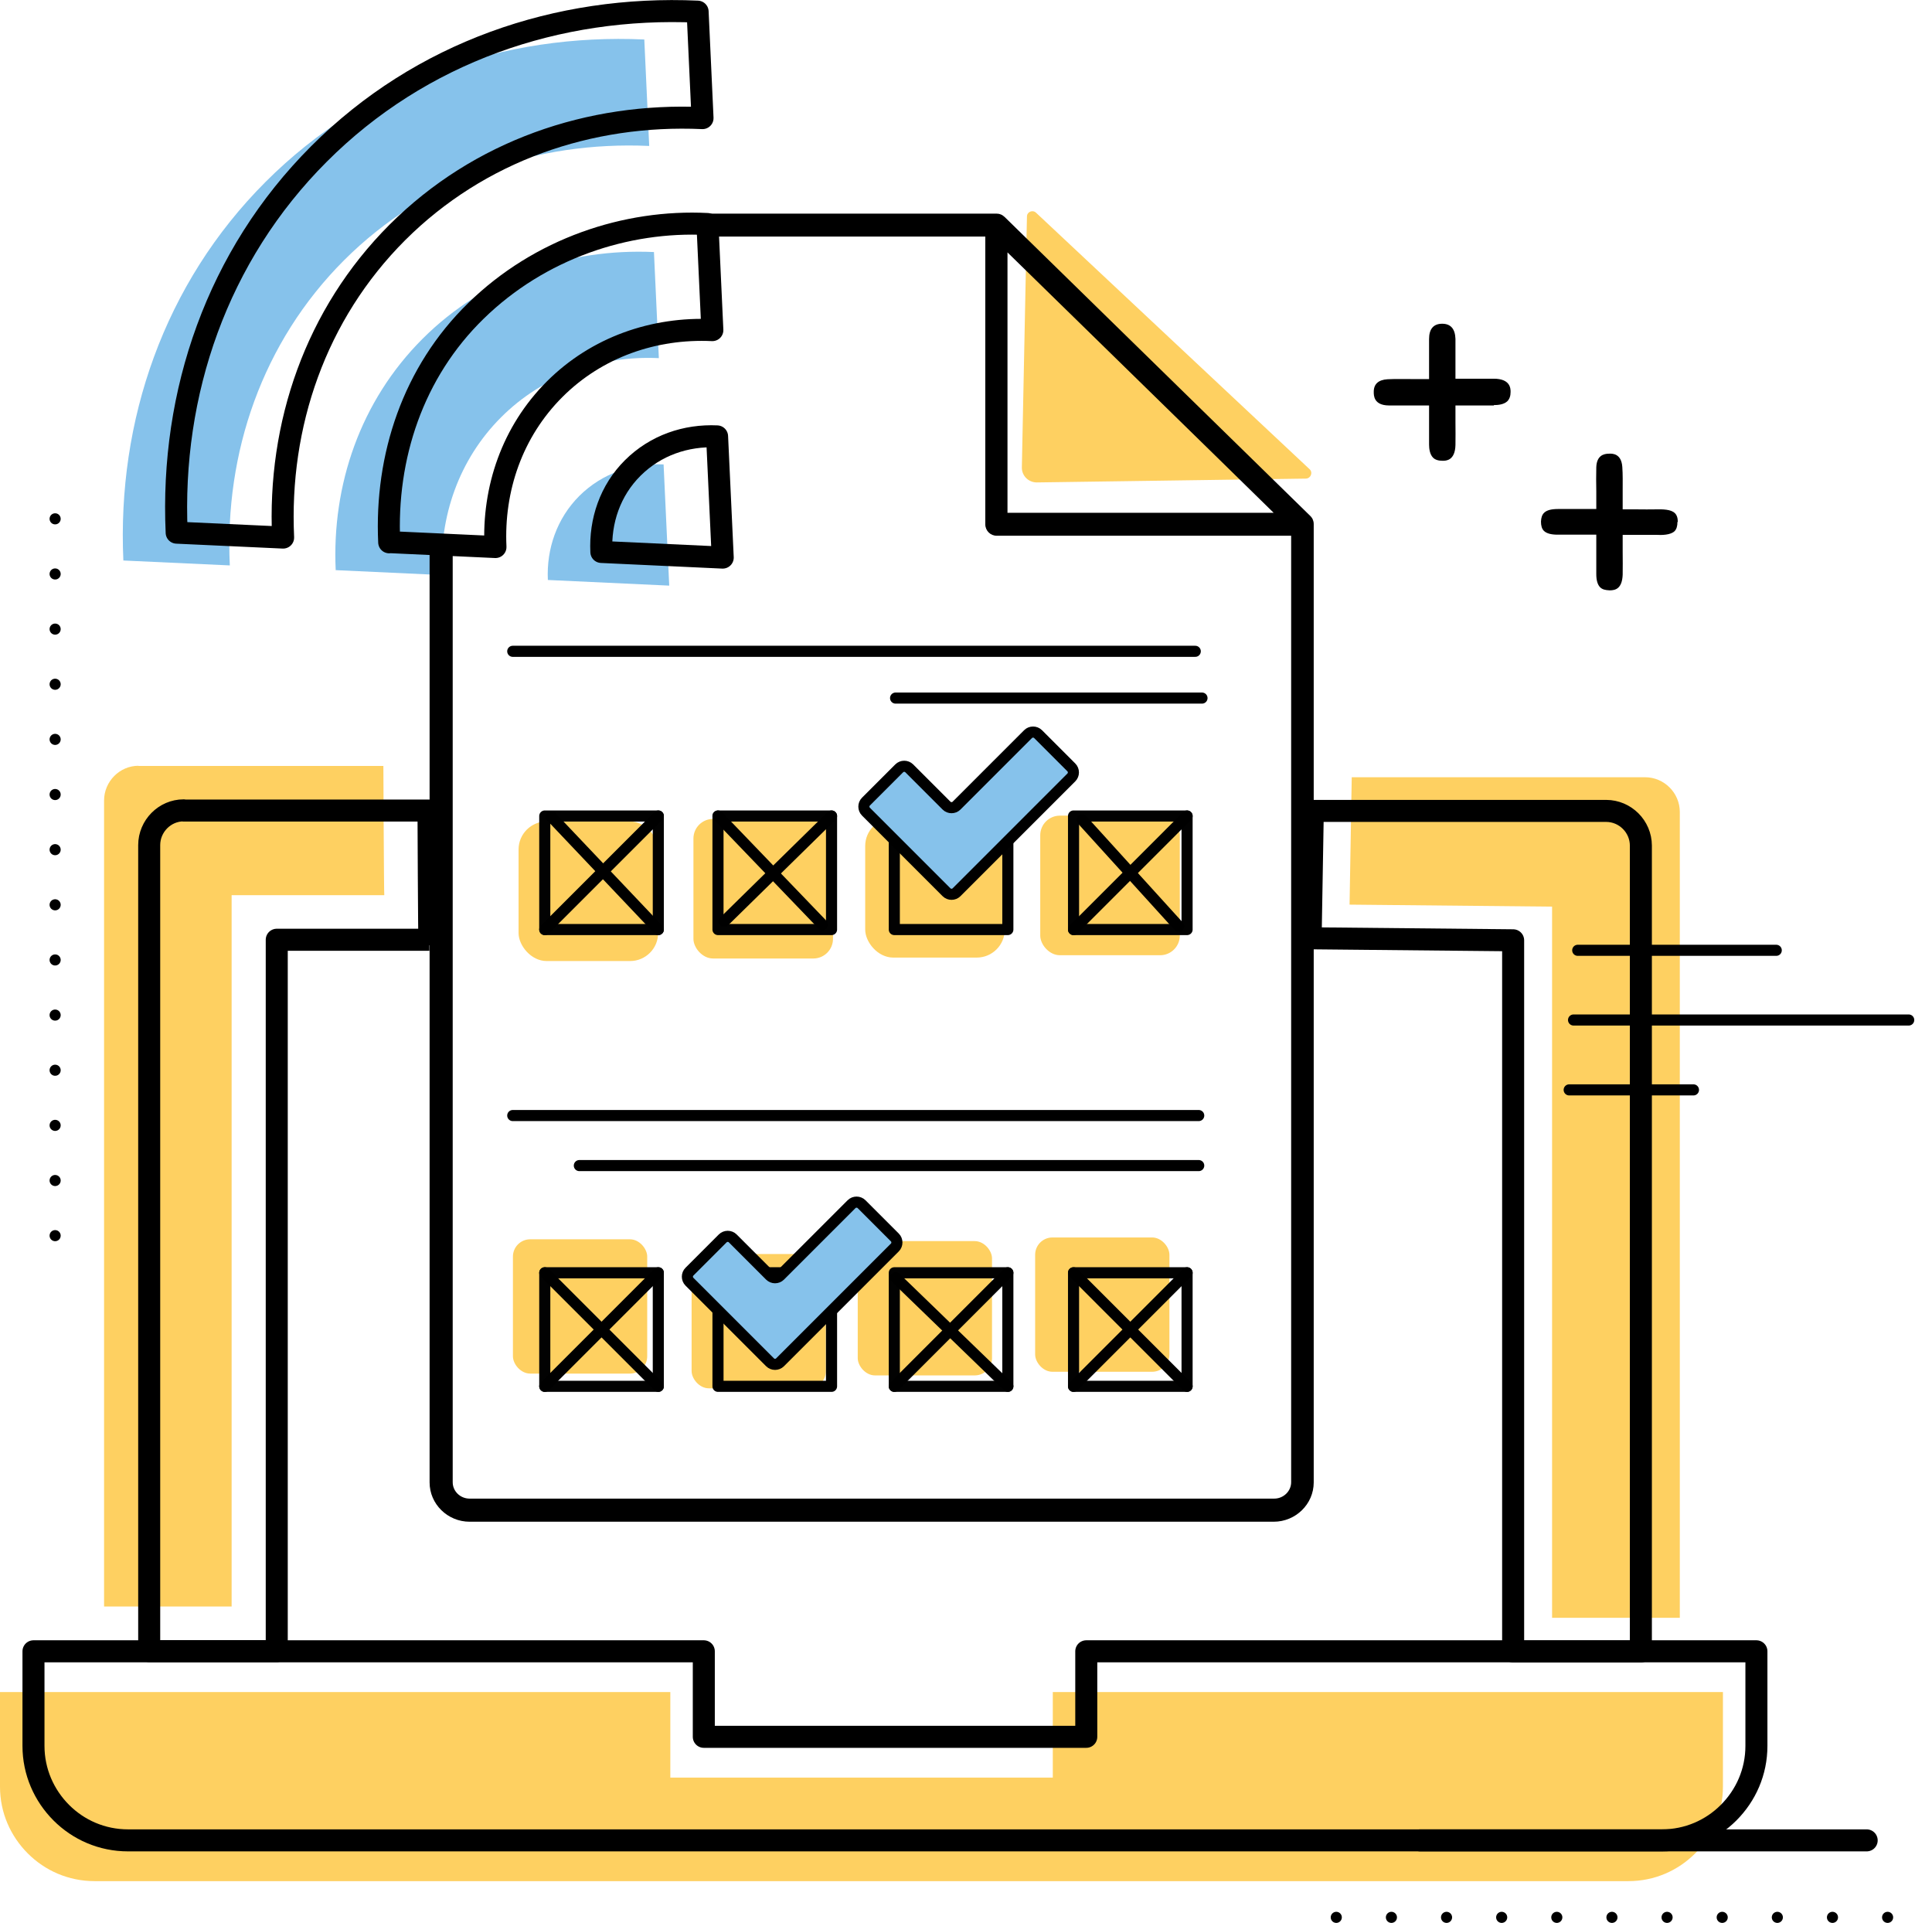
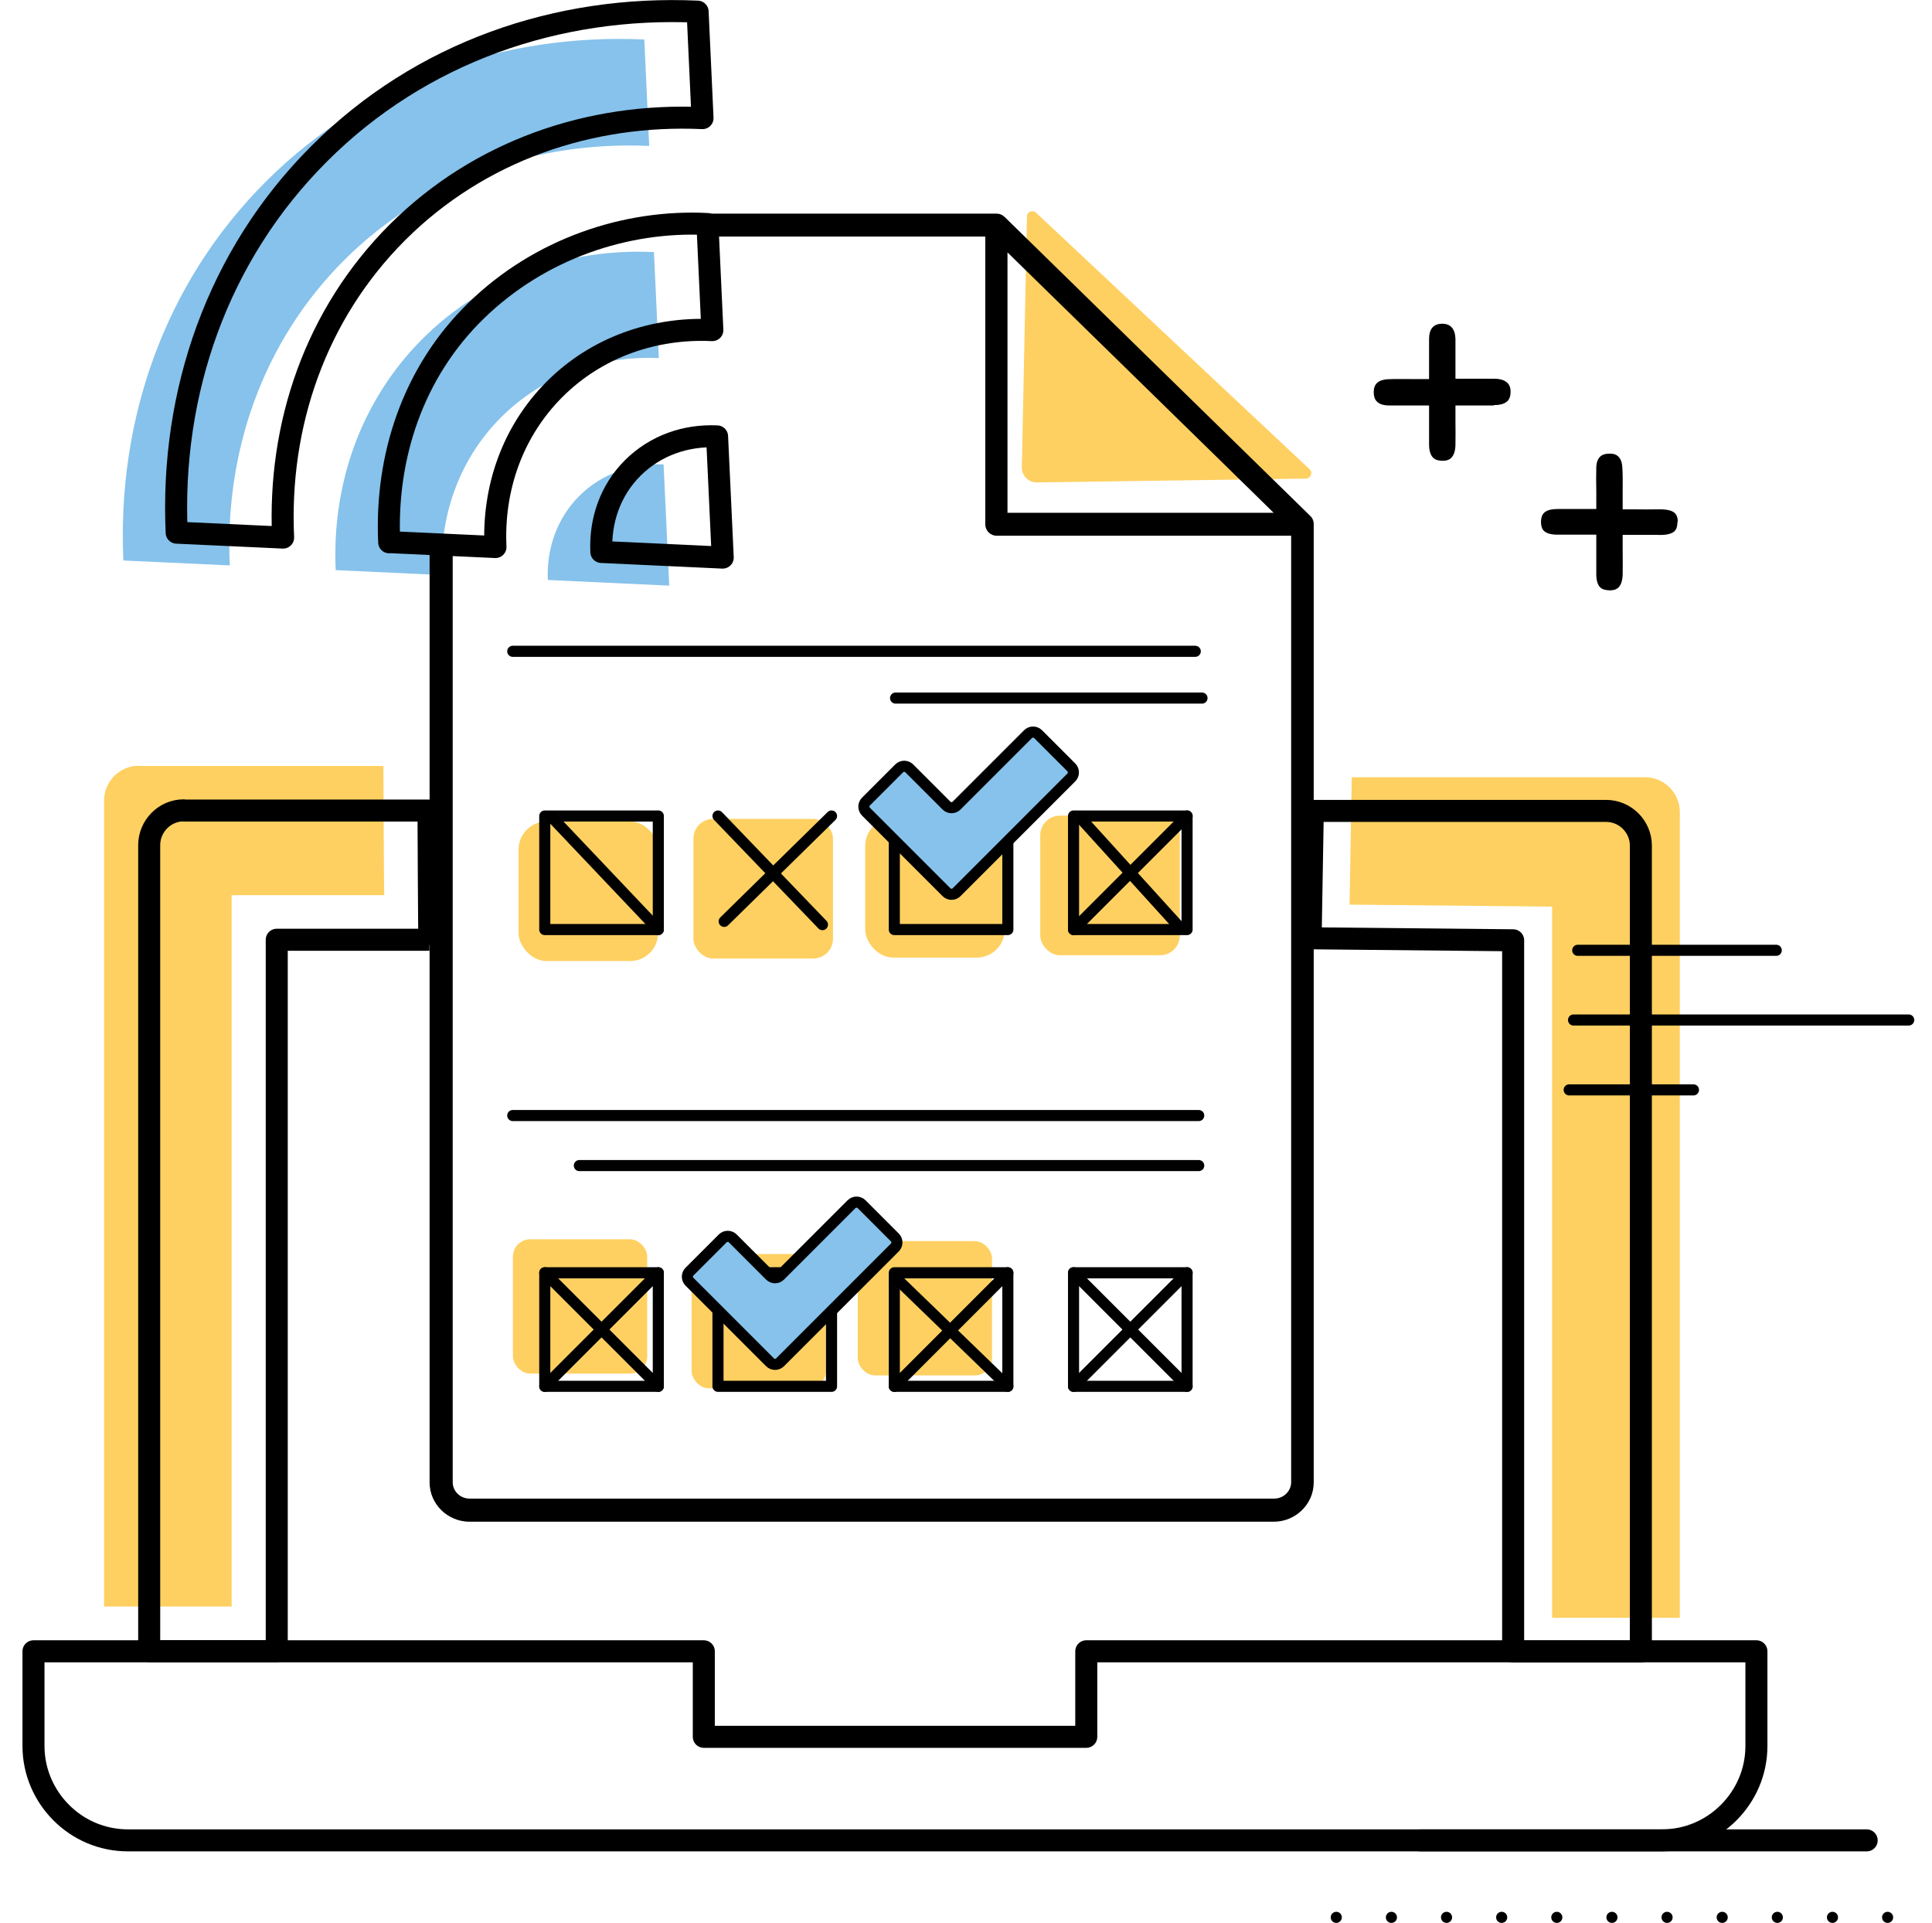
<svg xmlns="http://www.w3.org/2000/svg" id="Layer_2" data-name="Layer 2" viewBox="0 0 106.18 105.66">
  <defs>
    <style>      .cls-1 {        stroke: #020202;      }      .cls-1, .cls-2, .cls-3, .cls-4 {        stroke-width: .61px;      }      .cls-1, .cls-2, .cls-3, .cls-4, .cls-5 {        stroke-linecap: round;        stroke-linejoin: round;      }      .cls-1, .cls-3, .cls-4, .cls-5 {        fill: none;      }      .cls-6 {        fill: #000;      }      .cls-6, .cls-7, .cls-8 {        stroke-width: 0px;      }      .cls-7, .cls-2 {        fill: #86c2eb;      }      .cls-2, .cls-3, .cls-4, .cls-5 {        stroke: #000;      }      .cls-8 {        fill: #fed061;      }      .cls-3 {        stroke-dasharray: 0 3.03;      }      .cls-5 {        stroke-width: 1.21px;      }    </style>
  </defs>
  <g id="Layer_1-2" data-name="Layer 1">
    <g>
      <rect class="cls-8" x="57.17" y="44.82" width="7.67" height="7.67" rx="1.08" ry="1.08" />
      <rect class="cls-8" x="47.55" y="44.95" width="7.67" height="7.67" rx="1.54" ry="1.54" />
      <rect class="cls-8" x="38.11" y="45" width="7.67" height="7.67" rx="1.08" ry="1.08" />
      <rect class="cls-8" x="28.5" y="45.14" width="7.67" height="7.67" rx="1.54" ry="1.54" />
      <rect class="cls-8" x="28.19" y="68.1" width="7.38" height="7.38" rx=".95" ry=".95" />
      <rect class="cls-8" x="38.01" y="68.91" width="7.38" height="7.38" rx=".95" ry=".95" />
      <rect class="cls-8" x="47.14" y="68.2" width="7.38" height="7.38" rx=".95" ry=".95" />
-       <rect class="cls-8" x="56.89" y="68" width="7.38" height="7.38" rx=".95" ry=".95" />
-       <path class="cls-8" d="M81.32,92.98h-23.46v4.7h-21.02v-4.7H0v5.2c0,1.43.58,2.72,1.53,3.67.94.94,2.23,1.52,3.67,1.52h84.29c1.44,0,2.73-.58,3.67-1.52.95-.95,1.53-2.25,1.53-3.67v-5.2h-13.38Z" />
      <path class="cls-8" d="M92.32,44.61v44.29h-7.02v-39.08l-11.13-.11.12-7h16.12c1.05,0,1.91.86,1.91,1.91Z" />
      <path class="cls-8" d="M7.61,42.09h13.46s.03,7.12.05,7.1h-8.39v39.09h-7.01v-44.29c0-1.05.86-1.91,1.89-1.91Z" />
      <g>
        <path class="cls-7" d="M6.78,30.8c-.35-7.68,2.23-15.22,7.82-20.81,5.59-5.59,13.13-8.17,20.81-7.82l.27,5.85c-6.19-.28-12.27,1.79-16.77,6.28-4.5,4.5-6.57,10.58-6.28,16.77l-5.85-.27Z" />
        <path class="cls-7" d="M18.45,31.34c-.22-4.7,1.36-9.31,4.77-12.72s8.02-4.98,12.72-4.77l.27,5.83c-3.2-.15-6.35.93-8.67,3.25-2.33,2.33-3.4,5.47-3.25,8.67l-5.83-.27Z" />
        <path class="cls-7" d="M36.78,32.18l-.31-6.66c-1.71-.08-3.38.49-4.63,1.73-1.24,1.24-1.81,2.92-1.73,4.62l6.66.31Z" />
      </g>
      <line class="cls-3" x1="73.44" y1="105.36" x2="105.87" y2="105.36" />
-       <rect class="cls-1" x="39.46" y="44.84" width="6.24" height="6.24" />
      <rect class="cls-1" x="29.94" y="44.84" width="6.24" height="6.24" />
      <rect class="cls-1" x="49.15" y="44.84" width="6.24" height="6.24" />
      <rect class="cls-1" x="59" y="44.84" width="6.24" height="6.24" />
      <rect class="cls-4" x="39.46" y="69.94" width="6.24" height="6.24" />
      <rect class="cls-1" x="29.94" y="69.94" width="6.24" height="6.24" />
      <rect class="cls-1" x="49.15" y="69.94" width="6.24" height="6.24" />
      <rect class="cls-1" x="59" y="69.94" width="6.24" height="6.24" />
      <path class="cls-2" d="M52.02,44.27l-2.05-2.05c-.15-.15-.4-.15-.55,0l-1.83,1.83c-.15.15-.15.4,0,.55l4.43,4.43c.15.15.4.15.55,0l6.31-6.31c.15-.15.15-.4,0-.55l-1.83-1.83c-.15-.15-.4-.15-.55,0l-3.93,3.93c-.15.15-.4.15-.55,0Z" />
      <path class="cls-2" d="M42.32,70.1l-2.05-2.05c-.15-.15-.4-.15-.55,0l-1.83,1.83c-.15.15-.15.4,0,.55l4.43,4.43c.15.15.4.15.55,0l6.31-6.31c.15-.15.15-.4,0-.55l-1.83-1.83c-.15-.15-.4-.15-.55,0l-3.93,3.93c-.15.15-.4.15-.55,0Z" />
      <line class="cls-4" x1="65.69" y1="35.79" x2="28.18" y2="35.79" />
      <line class="cls-4" x1="66.06" y1="38.36" x2="49.22" y2="38.36" />
      <line class="cls-4" x1="28.18" y1="61.3" x2="65.88" y2="61.3" />
      <line class="cls-4" x1="65.88" y1="64.05" x2="31.84" y2="64.05" />
      <line class="cls-4" x1="30.28" y1="44.86" x2="36.18" y2="51.08" />
-       <line class="cls-4" x1="36.18" y1="44.84" x2="29.94" y2="51.08" />
      <line class="cls-4" x1="39.46" y1="44.84" x2="45.2" y2="50.81" />
      <line class="cls-4" x1="45.7" y1="44.84" x2="39.8" y2="50.63" />
      <line class="cls-4" x1="59.47" y1="45.05" x2="64.78" y2="50.9" />
      <line class="cls-4" x1="65.24" y1="44.84" x2="59" y2="51.08" />
      <line class="cls-4" x1="29.94" y1="69.94" x2="36.18" y2="76.18" />
      <line class="cls-4" x1="36.18" y1="69.94" x2="29.94" y2="76.18" />
      <line class="cls-4" x1="49.22" y1="70.21" x2="55.39" y2="76.18" />
      <line class="cls-4" x1="55.39" y1="69.94" x2="49.15" y2="76.18" />
      <line class="cls-4" x1="59" y1="69.94" x2="65.24" y2="76.18" />
      <line class="cls-4" x1="65.24" y1="69.94" x2="59" y2="76.18" />
      <line class="cls-5" x1="78.05" y1="101.13" x2="102.59" y2="101.13" />
      <line class="cls-4" x1="86.71" y1="52.22" x2="97.62" y2="52.22" />
      <line class="cls-4" x1="86.48" y1="56.05" x2="104.9" y2="56.05" />
      <line class="cls-4" x1="86.24" y1="59.89" x2="93.07" y2="59.89" />
      <g>
        <path class="cls-5" d="M9.71,29.27c-.35-7.68,2.23-15.22,7.82-20.81C23.12,2.86,30.66.29,38.34.64l.27,5.85c-6.19-.28-12.27,1.79-16.77,6.28-4.5,4.5-6.57,10.58-6.28,16.77l-5.85-.27Z" />
        <path class="cls-5" d="M21.39,29.8c-.22-4.7,1.31-9.35,4.77-12.72,3.5-3.42,8.26-5,12.72-4.77l.27,5.83c-3.2-.15-6.35.93-8.67,3.25-2.33,2.33-3.4,5.47-3.25,8.67l-5.83-.27Z" />
        <path class="cls-5" d="M39.72,30.64l-.31-6.66c-1.71-.08-3.38.49-4.63,1.73s-1.81,2.92-1.73,4.62l6.66.31Z" />
      </g>
      <path class="cls-5" d="M90.18,46.46v44.29h-7.02v-39.08l-11.13-.11.12-7h16.12c1.05,0,1.91.86,1.91,1.91Z" />
      <path class="cls-5" d="M8.2,90.74h30.48v4.7h21.02v-4.7h36.83v5.2c0,1.43-.58,2.72-1.53,3.67-.94.94-2.23,1.52-3.67,1.52H7.04c-1.44,0-2.73-.58-3.67-1.52-.95-.95-1.53-2.25-1.53-3.67v-5.2h6.37Z" />
      <path class="cls-5" d="M10.09,44.54h13.46s.03,7.12.05,7.1h-8.39v39.09h-7.01v-44.29c0-1.05.86-1.91,1.89-1.91Z" />
      <path class="cls-6" d="M82.1,22.26c.23,0,.55-.03.74-.21.12-.12.18-.29.18-.51,0-.18,0-.73-.93-.73-.39,0-.77,0-1.19,0h-.91s0-.94,0-.94c0-.44,0-.84,0-1.25-.02-.56-.27-.83-.73-.83-.48,0-.72.29-.72.84v1.25s0,.95,0,.95h-.3c-.23,0-.46,0-.67,0-.46,0-.89-.01-1.31.01-.51.03-.77.27-.76.71,0,.18,0,.72.82.73.43,0,.86,0,1.3,0h.62s.3,0,.3,0v2.15c0,.23.04.54.22.72.12.12.3.17.53.17.17,0,.68,0,.7-.87.01-.41,0-.81,0-1.24v-.93s.91,0,.91,0c.42,0,.81,0,1.2,0Z" />
      <path class="cls-6" d="M92.21,28.68c0-.23-.06-.39-.17-.49-.21-.2-.65-.21-1.05-.2-.32.01-.64,0-1,0h-.81v-.31c0-.24,0-.48,0-.7,0-.48.01-.9-.02-1.32-.05-.75-.56-.74-.73-.73-.29,0-.68.1-.7.75-.01.43-.01.86,0,1.32v.97s-.9,0-.9,0c-.42,0-.81,0-1.19,0-.37,0-.63.06-.78.21-.11.11-.16.26-.17.48,0,.23.05.4.16.51.15.15.43.22.83.21.21,0,.42,0,.63,0,.16,0,.33,0,.51,0h.91s0,2.17,0,2.17c0,.33.07.58.21.72.12.12.28.16.53.17.32,0,.68-.1.71-.86.01-.4,0-.81,0-1.25v-.94s.83,0,.83,0c.36,0,.68,0,1,0,.33.02.8.01,1.02-.2.11-.11.16-.28.16-.51Z" />
-       <line class="cls-3" x1="3.03" y1="28.51" x2="3.03" y2="69.78" />
-       <path class="cls-8" d="M56.93,11.68l15.04,14.1c.2.18.07.51-.2.52l-14.79.21c-.46,0-.83-.37-.82-.83l.28-13.78c0-.26.31-.39.5-.21Z" />
+       <path class="cls-8" d="M56.93,11.68l15.04,14.1c.2.18.07.51-.2.52l-14.79.21c-.46,0-.83-.37-.82-.83l.28-13.78c0-.26.31-.39.5-.21" />
      <path class="cls-6" d="M23.61,30.03v51.43c0,1.19.99,2.16,2.2,2.16h44.19c1.21,0,2.2-.97,2.2-2.16V28.81s0-.09-.01-.13c0,0,0,0,0,0-.01-.05-.03-.1-.05-.15,0-.01-.01-.02-.02-.04-.03-.05-.06-.09-.1-.13l-16.81-16.44s-.09-.07-.13-.1c-.01,0-.02-.01-.04-.02-.05-.02-.1-.04-.15-.05,0,0,0,0,0,0-.04,0-.07-.01-.11-.01h-16.56s1.16,1.26,1.16,1.26h14.77v15.81c0,.35.28.63.63.63h16.18v52.01c0,.49-.42.9-.93.9H25.81c-.51,0-.93-.4-.93-.9V29.97s-1.26.06-1.26.06ZM55.37,28.18v-14.31s11.65,11.39,11.65,11.39l2.98,2.92h-14.63Z" />
    </g>
  </g>
</svg>